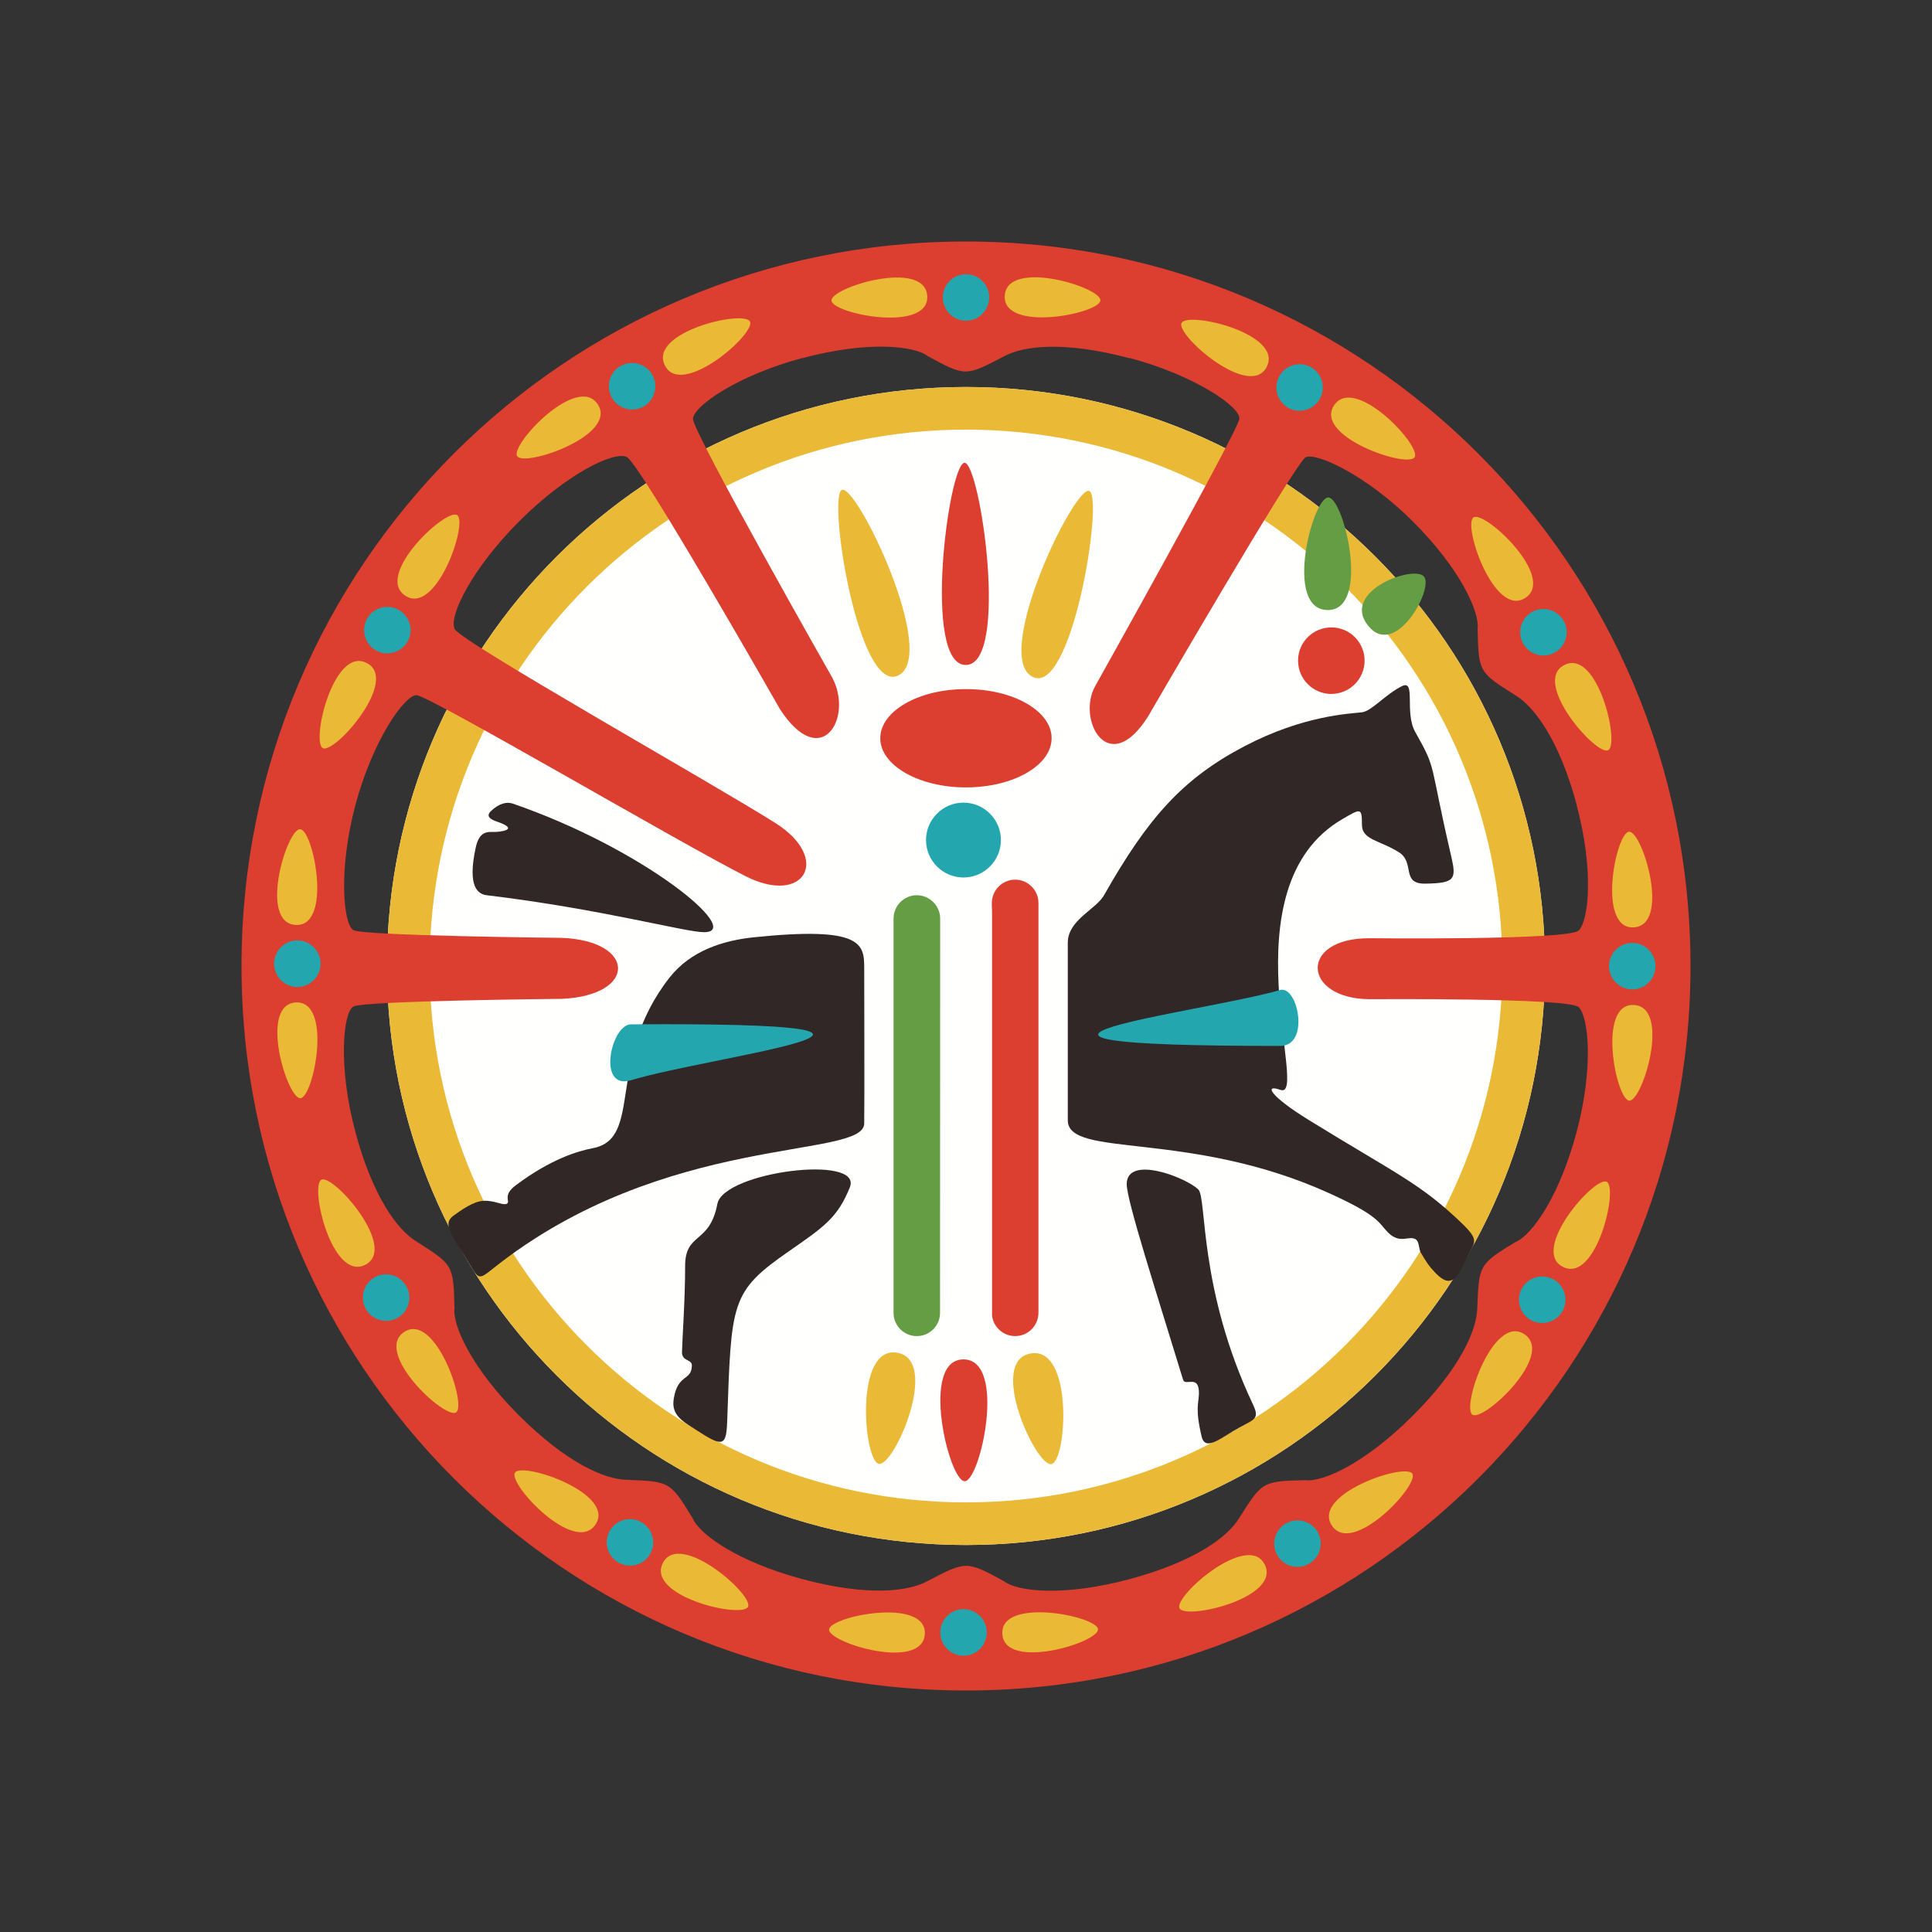
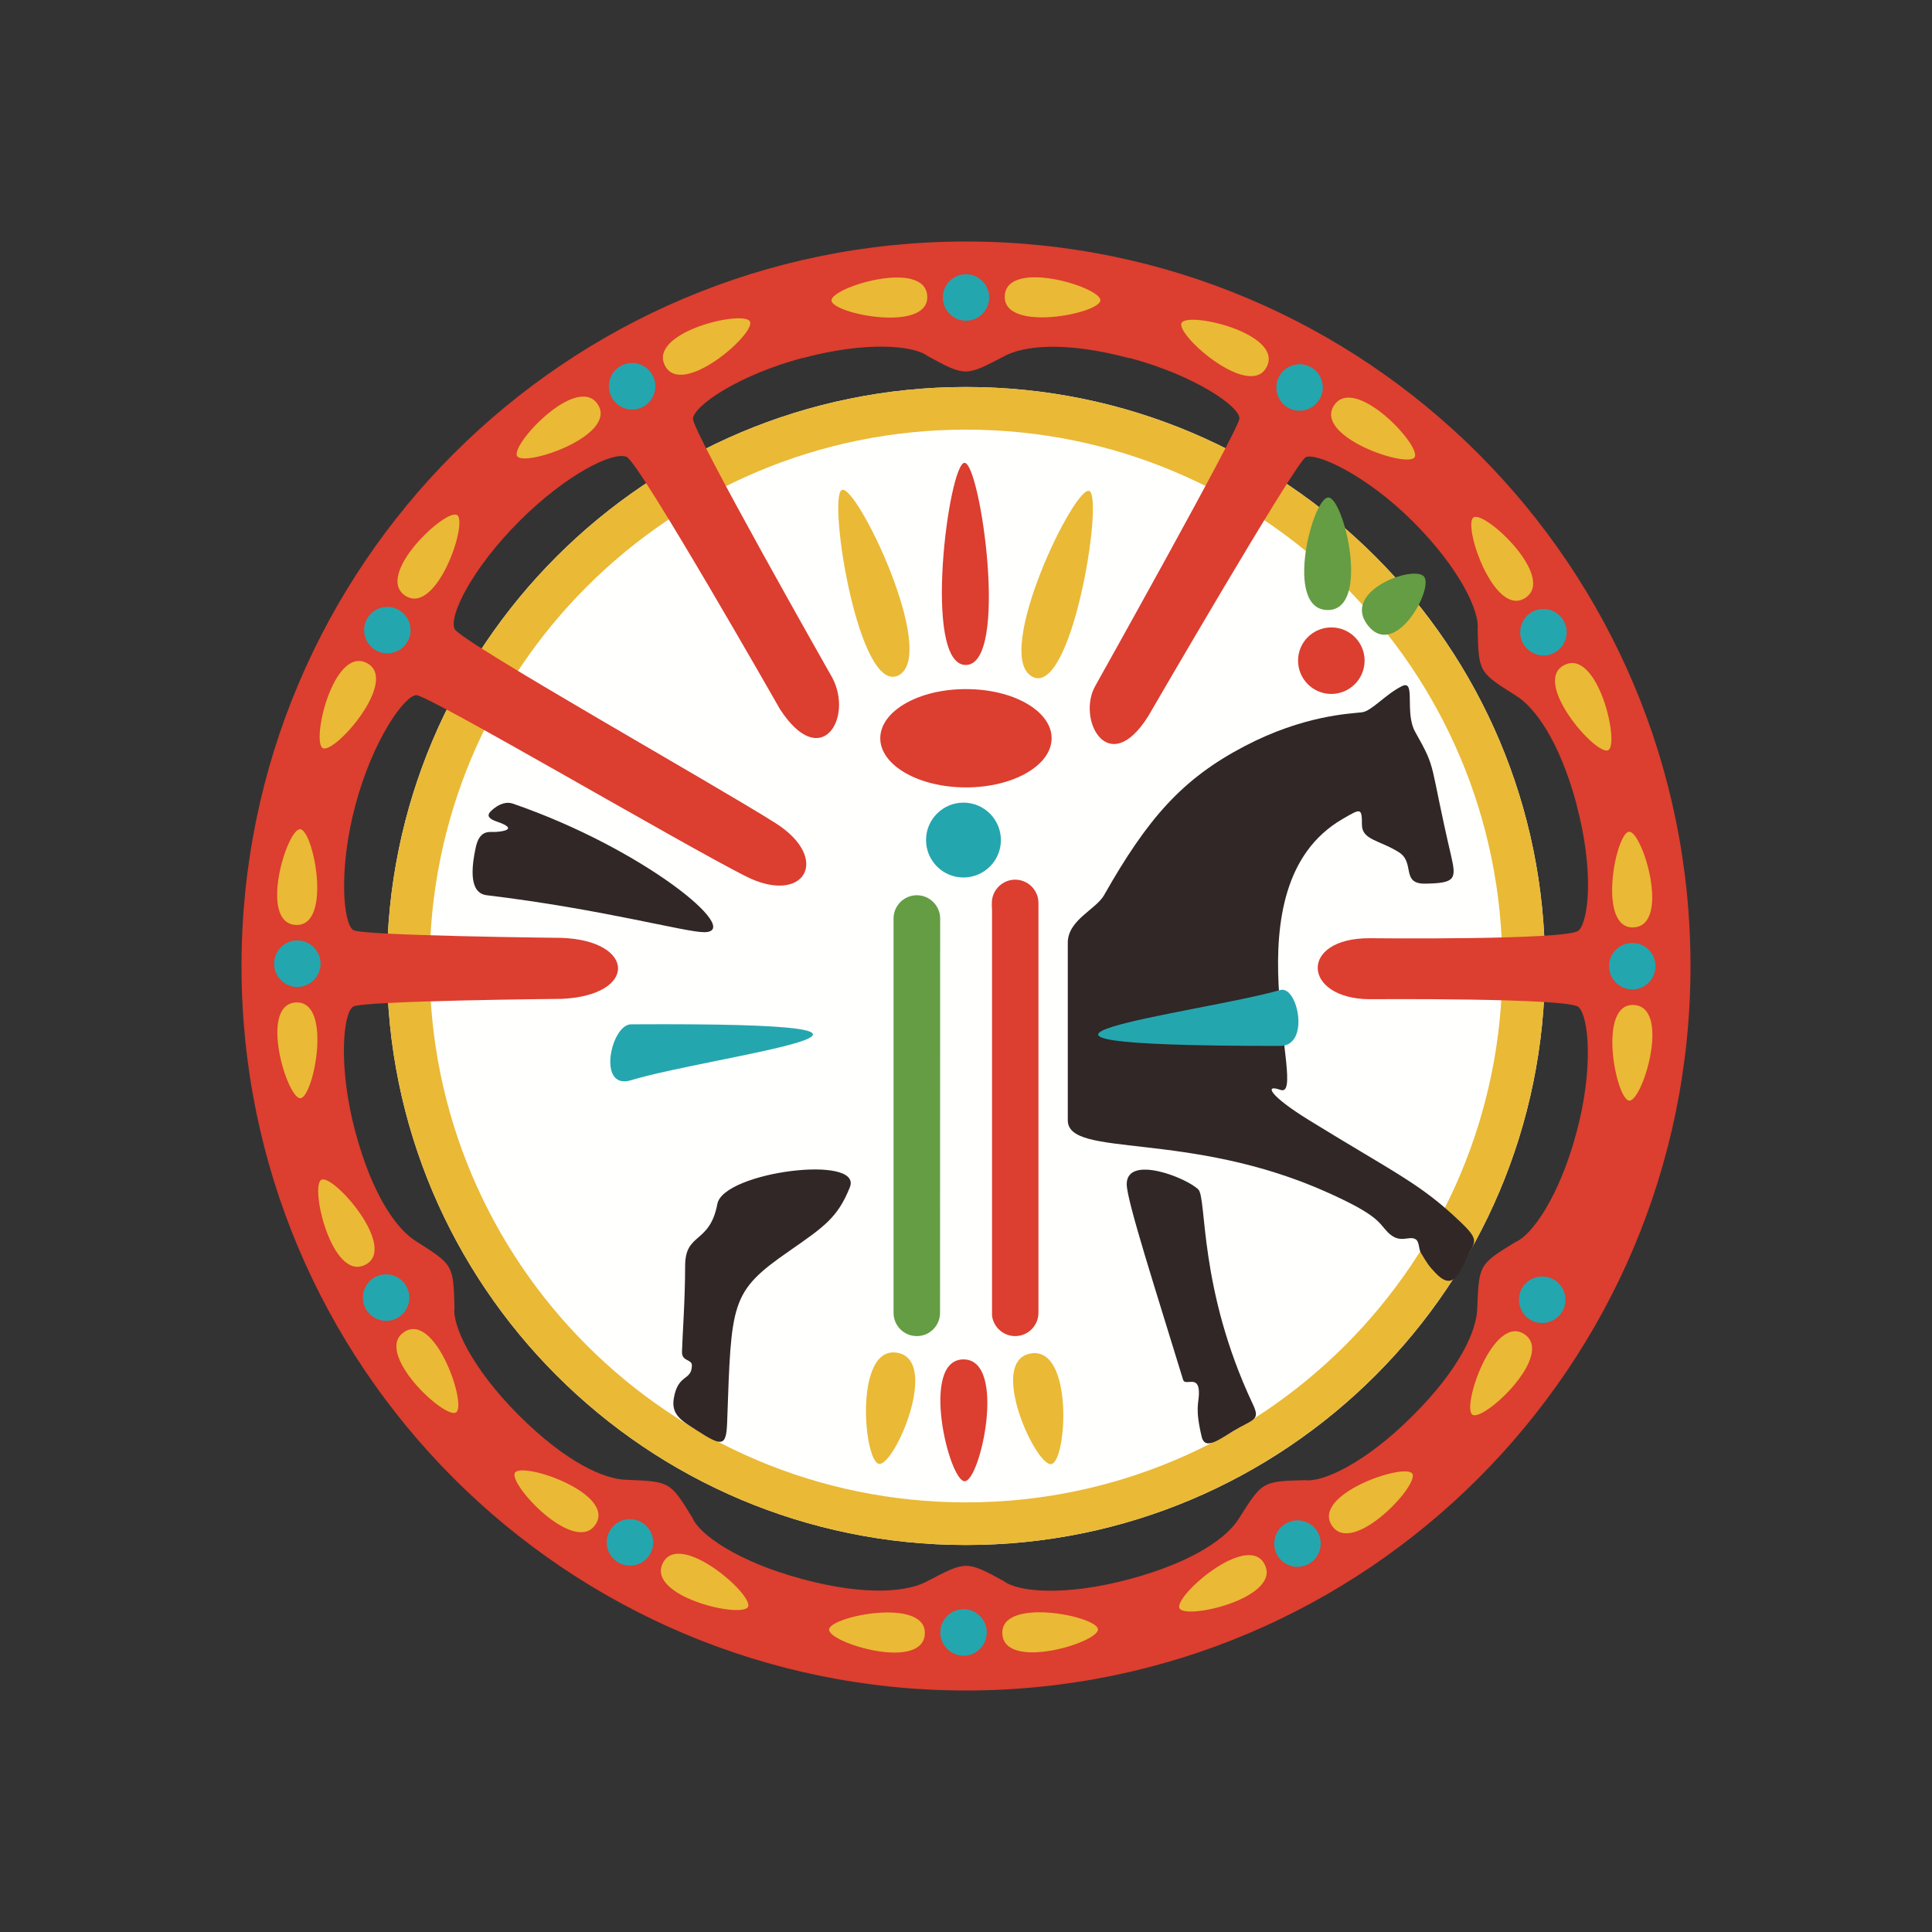
<svg xmlns="http://www.w3.org/2000/svg" width="16px" height="16px" viewBox="0 0 16 16" version="1.1">
  <rect x="0" y="0" width="16" height="16" fill="#333333" stroke="none" />
  <title>TASI-favicon-16x16</title>
  <g id="favicon-16x16" stroke="none" stroke-width="1" fill="none" fill-rule="evenodd">
    <g id="brandmark-color" transform="translate(2, 2)">
      <path d="M6,1.205 C3.352,1.205 1.205,3.352 1.205,6 C1.205,8.648 3.352,10.795 6,10.795 C8.648,10.795 10.795,8.648 10.795,6 C10.795,3.352 8.648,1.205 6,1.205" id="Fill-889" fill="#FFFFFE" />
      <path d="M6,10.442 C3.546,10.442 1.558,8.453 1.558,6 C1.558,3.547 3.546,1.558 6,1.558 C8.453,1.558 10.442,3.547 10.442,6 C10.442,8.453 8.453,10.442 6,10.442 Z M6,1.205 C3.352,1.205 1.205,3.352 1.205,6 C1.205,8.648 3.352,10.795 6,10.795 C8.648,10.795 10.795,8.648 10.795,6 C10.795,3.352 8.648,1.205 6,1.205 L6,1.205 Z" id="Fill-890" fill="#EAB935" />
-       <path d="M4.245,5.762 C3.992,5.788 3.721,5.871 3.544,6.097 C3.011,6.778 3.332,7.43 2.908,7.509 C2.788,7.532 2.564,7.597 2.274,7.814 C2.158,7.9 2.228,7.947 2.2,7.967 C2.169,7.989 2.092,7.937 1.999,7.945 C1.918,7.952 1.824,8.018 1.755,8.068 C1.664,8.134 1.738,8.222 1.851,8.407 C1.965,8.591 1.949,8.613 2.081,8.507 C3.501,7.374 5.151,7.603 5.157,7.305 C5.16,7.176 5.157,6.015 5.157,6.015 C5.157,5.816 5.138,5.67 4.245,5.762" id="Fill-891" fill="#302726" />
      <path d="M2.032,5.414 C2.987,5.529 3.673,5.72 3.831,5.72 C4.168,5.72 3.329,5.027 2.246,4.655 C2.204,4.64 2.138,4.647 2.065,4.718 C2.02,4.761 2.065,4.787 2.112,4.803 C2.319,4.873 2.131,4.89 2.095,4.89 C2.038,4.889 1.97,4.881 1.94,5.018 C1.867,5.351 1.962,5.406 2.032,5.414" id="Fill-892" fill="#302726" />
      <path d="M10.093,8.118 C9.761,7.801 9.569,7.725 8.838,7.275 C8.516,7.076 8.465,6.976 8.604,7.026 C8.85,7.114 8.146,5.35 9.116,4.784 C9.269,4.695 9.279,4.686 9.279,4.83 C9.279,4.957 9.427,4.958 9.585,5.058 C9.721,5.143 9.6,5.321 9.803,5.318 C10.05,5.314 10.062,5.282 10.019,5.094 C9.831,4.288 9.904,4.388 9.721,4.063 C9.628,3.9 9.73,3.622 9.609,3.683 C9.471,3.752 9.36,3.889 9.279,3.899 C9.179,3.911 8.797,3.923 8.308,4.179 C7.792,4.449 7.506,4.774 7.143,5.414 C7.077,5.531 6.843,5.619 6.843,5.807 C6.843,6.183 6.843,7.156 6.843,7.278 C6.843,7.593 7.843,7.358 8.995,7.876 C9.421,8.067 9.416,8.126 9.493,8.205 C9.597,8.309 9.667,8.227 9.725,8.264 C9.754,8.282 9.749,8.343 9.766,8.373 C9.817,8.46 9.834,8.485 9.888,8.542 C10.025,8.686 10.076,8.566 10.144,8.424 C10.211,8.282 10.264,8.28 10.093,8.118" id="Fill-893" fill="#302726" />
      <path d="M7.924,7.851 C7.823,7.751 7.331,7.561 7.331,7.807 C7.331,7.944 7.58,8.713 7.798,9.427 C7.816,9.484 7.934,9.375 7.929,9.546 C7.927,9.621 7.896,9.666 7.952,9.899 C7.983,10.027 8.121,9.899 8.268,9.82 C8.395,9.751 8.432,9.748 8.375,9.628 C7.924,8.671 7.996,7.924 7.924,7.851" id="Fill-894" fill="#302726" />
      <path d="M3.941,7.97 C3.877,8.307 3.674,8.202 3.674,8.484 C3.674,8.764 3.651,9.072 3.648,9.196 C3.646,9.277 3.731,9.254 3.73,9.309 C3.727,9.439 3.614,9.374 3.58,9.582 C3.556,9.723 3.657,9.772 3.771,9.846 C3.978,9.979 4.015,9.985 4.022,9.777 C4.057,8.783 4.047,8.699 4.534,8.362 C4.825,8.159 4.936,8.086 5.038,7.833 C5.148,7.557 3.992,7.704 3.941,7.97" id="Fill-895" fill="#302726" />
      <path d="M11.057,4.668 C11.201,5.205 11.158,5.624 11.074,5.706 C10.99,5.788 9.346,5.77 9.346,5.77 C8.754,5.766 8.784,6.271 9.342,6.275 C9.342,6.275 10.99,6.262 11.073,6.34 C11.156,6.418 11.2,6.841 11.056,7.378 C10.912,7.915 10.685,8.23 10.552,8.285 C10.245,8.472 10.249,8.475 10.234,8.834 C10.23,9.015 10.094,9.331 9.7,9.724 C9.307,10.118 8.953,10.277 8.81,10.258 C8.451,10.267 8.454,10.27 8.261,10.574 C8.167,10.729 7.891,10.934 7.353,11.078 L7.353,11.078 C6.816,11.222 6.429,11.183 6.315,11.095 C6,10.923 6,10.928 5.681,11.094 C5.522,11.182 5.18,11.221 4.643,11.077 L4.644,11.077 C4.106,10.933 3.791,10.705 3.736,10.573 C3.549,10.266 3.547,10.27 3.188,10.255 C3.006,10.251 2.691,10.114 2.297,9.721 C1.904,9.328 1.745,8.973 1.764,8.831 C1.755,8.472 1.751,8.474 1.448,8.281 C1.293,8.187 1.087,7.912 0.943,7.374 C0.799,6.837 0.84,6.386 0.926,6.336 C1.012,6.287 2.655,6.272 2.655,6.272 C3.281,6.242 3.266,5.79 2.651,5.767 C2.651,5.767 1.01,5.75 0.927,5.703 C0.843,5.656 0.8,5.202 0.944,4.665 C1.088,4.127 1.35,3.759 1.448,3.757 C1.546,3.755 3.635,4.984 4.174,5.256 C4.66,5.503 4.889,5.113 4.423,4.817 C3.917,4.496 1.816,3.314 1.765,3.209 C1.715,3.104 1.906,2.712 2.299,2.318 C2.692,1.925 3.081,1.735 3.19,1.784 C3.298,1.834 4.46,3.874 4.46,3.874 C4.63,4.135 4.783,4.153 4.87,4.064 C4.958,3.976 4.981,3.78 4.893,3.613 C4.893,3.613 3.734,1.573 3.739,1.468 C3.744,1.363 4.109,1.108 4.647,0.964 L4.645,0.966 C5.182,0.822 5.569,0.862 5.683,0.949 C5.998,1.121 5.998,1.116 6.317,0.95 C6.476,0.863 6.818,0.823 7.355,0.967 L7.357,0.965 C7.894,1.109 8.275,1.37 8.264,1.469 C8.253,1.568 7.071,3.68 7.071,3.68 C6.993,3.816 7.019,4.011 7.106,4.105 C7.193,4.2 7.342,4.196 7.508,3.933 C7.508,3.933 8.729,1.828 8.813,1.787 C8.896,1.745 9.309,1.927 9.703,2.321 C10.096,2.714 10.255,3.069 10.237,3.211 C10.245,3.57 10.249,3.568 10.553,3.76 C10.708,3.855 10.914,4.13 11.058,4.667 L11.057,4.668 Z M6,6.82957796e-16 C2.686,6.82957796e-16 0,2.686 0,6 C0,9.314 2.686,12 6,12 C9.314,12 12,9.314 12,6 C12,2.686 9.314,6.82957796e-16 6,6.82957796e-16 L6,6.82957796e-16 Z" id="Fill-896" fill="#DC3E2F" />
      <path d="M5.808,0.463 C5.808,0.357 5.894,0.271 6,0.271 C6.106,0.271 6.192,0.357 6.192,0.463 C6.192,0.569 6.106,0.656 6,0.656 C5.894,0.656 5.808,0.569 5.808,0.463" id="Fill-903" fill="#24A6AF" />
      <path d="M6.321,0.449 C6.303,0.757 7.107,0.598 7.113,0.488 C7.12,0.378 6.34,0.14 6.321,0.449" id="Fill-904" fill="#EAB935" />
      <path d="M5.679,0.451 C5.697,0.759 4.893,0.6 4.886,0.489 C4.88,0.379 5.66,0.142 5.679,0.451" id="Fill-905" fill="#EAB935" />
      <path d="M3.068,1.295 C3.015,1.203 3.046,1.085 3.138,1.032 C3.23,0.979 3.348,1.01 3.401,1.102 C3.455,1.194 3.423,1.312 3.331,1.366 C3.239,1.419 3.121,1.387 3.068,1.295" id="Fill-906" fill="#24A6AF" />
      <path d="M3.506,1.026 C3.644,1.302 4.261,0.762 4.211,0.663 C4.162,0.564 3.368,0.749 3.506,1.026" id="Fill-907" fill="#EAB935" />
      <path d="M2.95,1.348 C3.12,1.606 2.344,1.87 2.283,1.778 C2.223,1.686 2.78,1.091 2.95,1.348" id="Fill-908" fill="#EAB935" />
      <path d="M1.111,3.385 C1.02,3.332 0.988,3.214 1.041,3.122 C1.094,3.03 1.212,2.999 1.304,3.052 C1.396,3.105 1.428,3.223 1.374,3.315 C1.321,3.406 1.203,3.438 1.111,3.385" id="Fill-909" fill="#24A6AF" />
      <path d="M1.356,2.933 C1.614,3.103 1.878,2.327 1.786,2.266 C1.694,2.205 1.098,2.763 1.356,2.933" id="Fill-910" fill="#EAB935" />
      <path d="M1.036,3.49 C1.313,3.629 0.773,4.245 0.674,4.196 C0.575,4.147 0.76,3.352 1.036,3.49" id="Fill-911" fill="#EAB935" />
      <path d="M0.462,6.174 C0.356,6.173 0.27,6.087 0.27,5.981 C0.27,5.875 0.356,5.788 0.462,5.788 C0.568,5.788 0.655,5.875 0.655,5.981 C0.654,6.087 0.568,6.174 0.462,6.174" id="Fill-912" fill="#24A6AF" />
      <path d="M0.448,5.66 C0.756,5.678 0.597,4.874 0.486,4.867 C0.376,4.861 0.139,5.641 0.448,5.66" id="Fill-913" fill="#EAB935" />
      <path d="M0.449,6.302 C0.758,6.284 0.598,7.088 0.488,7.095 C0.378,7.101 0.141,6.321 0.449,6.302" id="Fill-914" fill="#EAB935" />
      <path d="M1.294,8.913 C1.202,8.966 1.084,8.934 1.031,8.843 C0.978,8.751 1.009,8.633 1.101,8.579 C1.193,8.526 1.311,8.558 1.364,8.65 C1.417,8.742 1.386,8.86 1.294,8.913" id="Fill-915" fill="#24A6AF" />
      <path d="M1.024,8.475 C1.301,8.337 0.761,7.721 0.662,7.77 C0.563,7.819 0.748,8.613 1.024,8.475" id="Fill-916" fill="#EAB935" />
      <path d="M1.347,9.031 C1.605,8.861 1.869,9.637 1.777,9.697 C1.685,9.758 1.089,9.201 1.347,9.031" id="Fill-917" fill="#EAB935" />
      <path d="M3.384,10.87 C3.331,10.962 3.213,10.993 3.121,10.94 C3.029,10.887 2.997,10.769 3.05,10.677 C3.104,10.585 3.221,10.553 3.313,10.607 C3.405,10.66 3.437,10.778 3.384,10.87" id="Fill-918" fill="#24A6AF" />
      <path d="M2.932,10.625 C3.102,10.368 2.326,10.103 2.265,10.196 C2.204,10.287 2.761,10.883 2.932,10.625" id="Fill-919" fill="#EAB935" />
      <path d="M3.489,10.945 C3.627,10.669 4.244,11.209 4.195,11.307 C4.145,11.406 3.351,11.221 3.489,10.945" id="Fill-920" fill="#EAB935" />
      <path d="M6.172,11.519 C6.172,11.626 6.086,11.712 5.98,11.712 C5.873,11.712 5.787,11.625 5.787,11.519 C5.787,11.413 5.873,11.327 5.98,11.326 C6.086,11.327 6.172,11.413 6.172,11.519" id="Fill-921" fill="#24A6AF" />
      <path d="M5.659,11.533 C5.677,11.225 4.873,11.384 4.866,11.495 C4.859,11.605 5.639,11.842 5.659,11.533" id="Fill-922" fill="#EAB935" />
      <path d="M6.301,11.532 C6.282,11.223 7.086,11.383 7.093,11.493 C7.1,11.603 6.32,11.84 6.301,11.532" id="Fill-923" fill="#EAB935" />
      <path d="M8.912,10.687 C8.965,10.779 8.933,10.897 8.841,10.95 C8.749,11.003 8.631,10.972 8.578,10.88 C8.525,10.788 8.557,10.67 8.649,10.617 C8.74,10.564 8.859,10.595 8.912,10.687" id="Fill-924" fill="#24A6AF" />
      <path d="M8.474,10.957 C8.336,10.68 7.719,11.22 7.768,11.319 C7.818,11.418 8.612,11.233 8.474,10.957" id="Fill-925" fill="#EAB935" />
      <path d="M9.03,10.634 C8.859,10.376 9.635,10.112 9.696,10.204 C9.757,10.296 9.2,10.892 9.03,10.634" id="Fill-926" fill="#EAB935" />
      <path d="M10.868,8.597 C10.96,8.65 10.992,8.768 10.939,8.86 C10.885,8.952 10.768,8.984 10.675,8.931 C10.584,8.878 10.552,8.76 10.605,8.667 C10.658,8.576 10.776,8.544 10.868,8.597" id="Fill-927" fill="#24A6AF" />
      <path d="M10.624,9.049 C10.366,8.879 10.102,9.655 10.194,9.716 C10.286,9.777 10.882,9.22 10.624,9.049" id="Fill-928" fill="#EAB935" />
-       <path d="M10.944,8.492 C10.667,8.354 11.207,7.737 11.306,7.787 C11.405,7.836 11.22,8.63 10.944,8.492" id="Fill-929" fill="#EAB935" />
      <path d="M11.518,5.809 C11.624,5.809 11.71,5.895 11.71,6.001 C11.71,6.107 11.624,6.194 11.518,6.194 C11.412,6.194 11.325,6.107 11.325,6.001 C11.325,5.895 11.412,5.809 11.518,5.809" id="Fill-930" fill="#24A6AF" />
      <path d="M11.532,6.323 C11.224,6.304 11.383,7.108 11.493,7.115 C11.603,7.122 11.841,6.342 11.532,6.323" id="Fill-931" fill="#EAB935" />
      <path d="M11.531,5.68 C11.222,5.699 11.381,4.895 11.491,4.888 C11.602,4.881 11.839,5.661 11.531,5.68" id="Fill-932" fill="#EAB935" />
      <path d="M10.686,3.069 C10.778,3.016 10.896,3.048 10.949,3.14 C11.002,3.232 10.97,3.35 10.878,3.403 C10.787,3.456 10.669,3.424 10.615,3.332 C10.562,3.24 10.594,3.122 10.686,3.069" id="Fill-933" fill="#24A6AF" />
      <path d="M10.956,3.507 C10.679,3.645 11.219,4.262 11.318,4.213 C11.417,4.163 11.232,3.369 10.956,3.507" id="Fill-934" fill="#EAB935" />
      <path d="M10.633,2.951 C10.375,3.122 10.111,2.346 10.203,2.285 C10.295,2.224 10.89,2.781 10.633,2.951" id="Fill-935" fill="#EAB935" />
      <path d="M8.596,1.113 C8.649,1.021 8.767,0.989 8.859,1.042 C8.951,1.095 8.982,1.213 8.929,1.305 C8.876,1.397 8.758,1.429 8.666,1.376 C8.574,1.322 8.543,1.204 8.596,1.113" id="Fill-936" fill="#24A6AF" />
      <path d="M9.048,1.357 C8.878,1.615 9.654,1.879 9.715,1.787 C9.776,1.695 9.219,1.099 9.048,1.357" id="Fill-937" fill="#EAB935" />
      <path d="M8.491,1.037 C8.353,1.314 7.736,0.774 7.785,0.675 C7.834,0.576 8.629,0.761 8.491,1.037" id="Fill-938" fill="#EAB935" />
      <path d="M5.979,9.258 C5.615,9.258 5.859,10.266 5.989,10.267 C6.119,10.267 6.342,9.258 5.979,9.258" id="Fill-939" fill="#DC3E2F" />
      <path d="M6.535,9.209 C6.177,9.272 6.579,10.148 6.707,10.125 C6.835,10.103 6.893,9.146 6.535,9.209" id="Fill-940" fill="#EAB935" />
      <path d="M5.431,9.203 C5.073,9.14 5.151,10.1 5.279,10.123 C5.407,10.145 5.788,9.266 5.431,9.203" id="Fill-941" fill="#EAB935" />
      <path d="M5.998,3.507 C6.362,3.507 6.118,1.833 5.988,1.833 C5.858,1.833 5.635,3.507 5.998,3.507" id="Fill-942" fill="#DC3E2F" />
      <path d="M5.443,3.592 C5.773,3.416 5.089,1.996 4.971,2.058 C4.853,2.121 5.112,3.767 5.443,3.592" id="Fill-943" fill="#EAB935" />
      <path d="M6.547,3.603 C6.874,3.784 7.14,2.132 7.023,2.067 C6.906,2.002 6.219,3.422 6.547,3.603" id="Fill-944" fill="#EAB935" />
      <path d="M5.669,4.957 C5.669,4.786 5.808,4.647 5.979,4.647 C6.15,4.647 6.289,4.786 6.289,4.957 C6.289,5.128 6.15,5.267 5.979,5.267 C5.808,5.267 5.669,5.128 5.669,4.957" id="Fill-945" fill="#24A6AF" />
      <path d="M5.29,4.114 C5.29,3.889 5.608,3.706 6,3.707 C6.392,3.706 6.709,3.889 6.709,4.113 C6.71,4.338 6.392,4.521 6,4.521 C5.608,4.521 5.29,4.338 5.29,4.114" id="Fill-946" fill="#DC3E2F" />
      <path d="M8.75,3.469 C8.751,3.317 8.875,3.195 9.028,3.196 C9.18,3.197 9.302,3.321 9.301,3.473 C9.3,3.625 9.176,3.747 9.024,3.747 C8.872,3.746 8.749,3.622 8.75,3.469" id="Fill-947" fill="#DC3E2F" />
      <path d="M8.992,3.052 C9.355,3.06 9.131,2.123 9.001,2.12 C8.871,2.117 8.629,3.045 8.992,3.052" id="Fill-948" fill="#649D43" />
      <path d="M9.328,3.179 C9.553,3.465 9.874,2.879 9.794,2.776 C9.713,2.674 9.104,2.894 9.328,3.179" id="Fill-949" fill="#649D43" />
      <path d="M6.407,9.065 L6.407,9.065 C6.301,9.065 6.214,8.978 6.214,8.872 L6.214,5.478 C6.214,5.372 6.301,5.285 6.407,5.285 C6.514,5.285 6.6,5.372 6.6,5.478 L6.6,8.872 C6.6,8.978 6.514,9.065 6.407,9.065" id="Fill-950" fill="#DC3E2F" />
      <path d="M6,9.064 C5.882,9.064 5.786,8.978 5.786,8.871 L5.786,5.543 C5.786,5.436 5.882,5.35 6,5.35 C6.118,5.35 6.214,5.436 6.214,5.543 L6.214,8.871 C6.214,8.978 6.118,9.064 6,9.064" id="Fill-951" fill="#FFFFFE" />
      <path d="M5.593,9.065 L5.593,9.065 C5.486,9.065 5.4,8.979 5.4,8.872 L5.4,5.607 C5.4,5.501 5.486,5.414 5.593,5.414 C5.699,5.414 5.786,5.501 5.786,5.607 L5.785,8.872 C5.785,8.979 5.699,9.065 5.593,9.065" id="Fill-952" fill="#649D43" />
      <path d="M3.226,6.483 C6.252,6.465 3.895,6.743 3.226,6.946 C2.942,7.032 3.059,6.484 3.226,6.483" id="Fill-953" fill="#24A6AF" />
      <path d="M8.602,6.662 C5.576,6.662 7.929,6.391 8.602,6.199 C8.748,6.158 8.852,6.662 8.602,6.662" id="Fill-954" fill="#24A6AF" />
    </g>
  </g>
</svg>